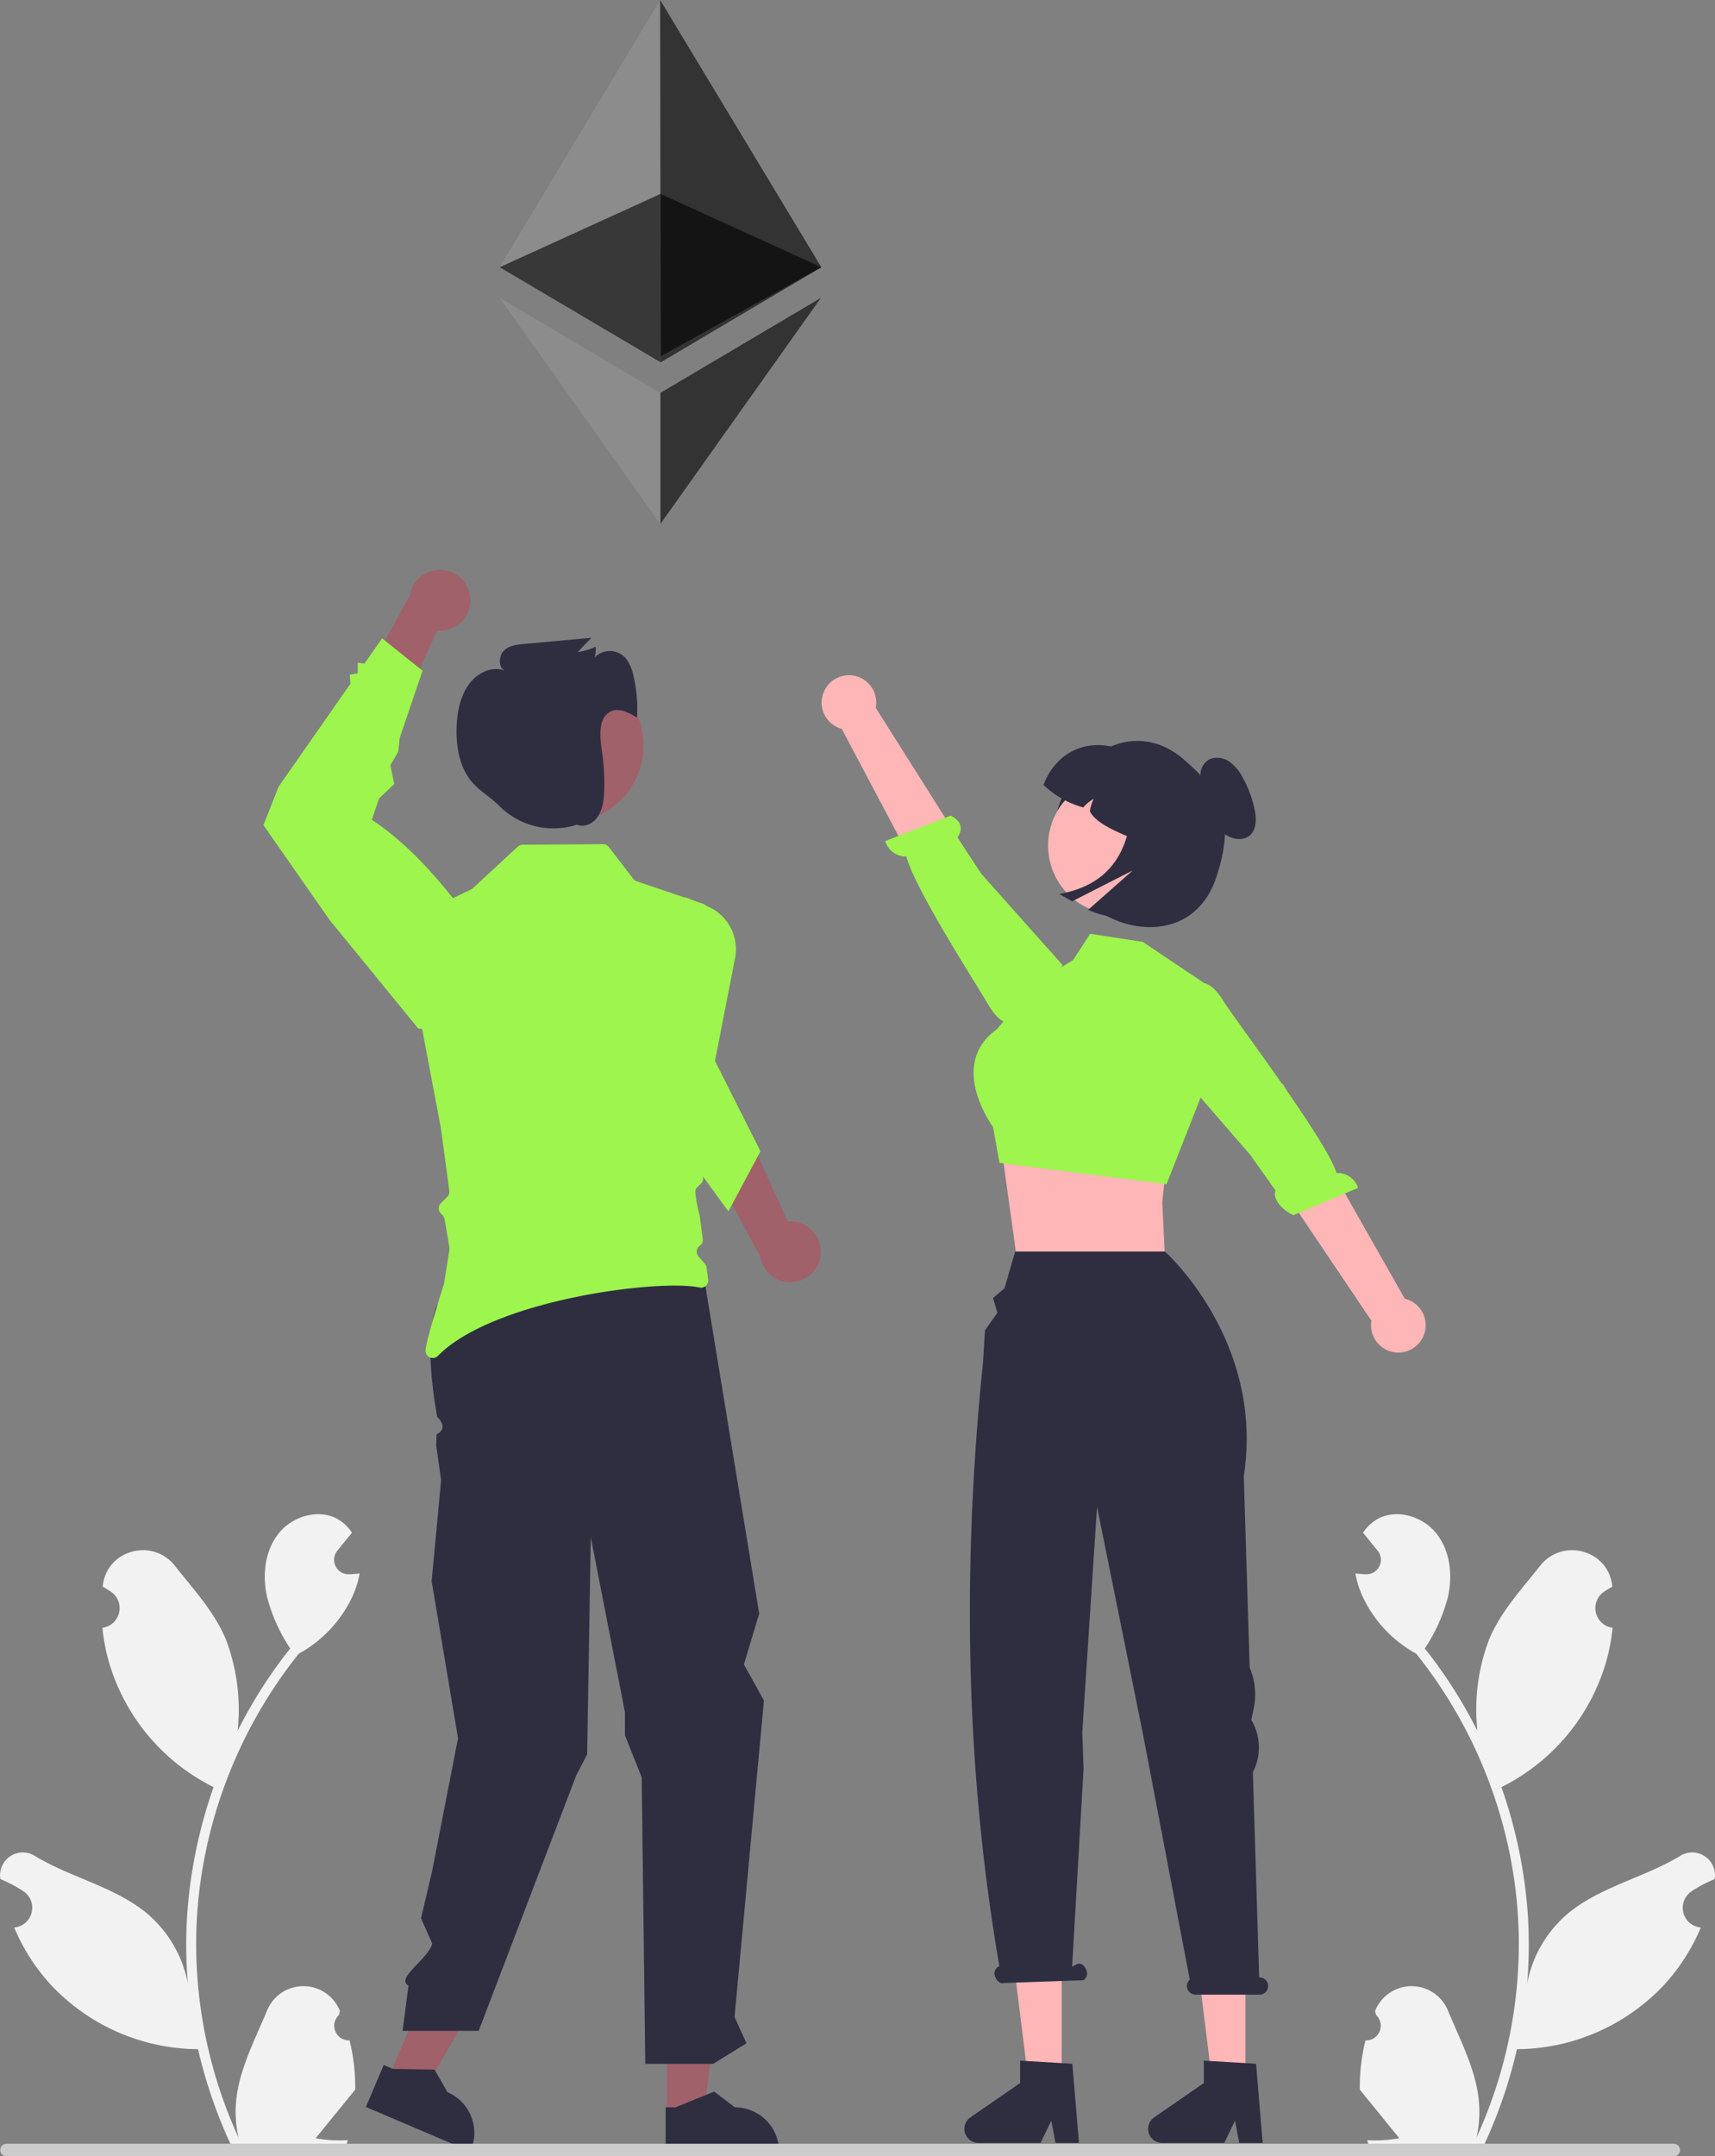
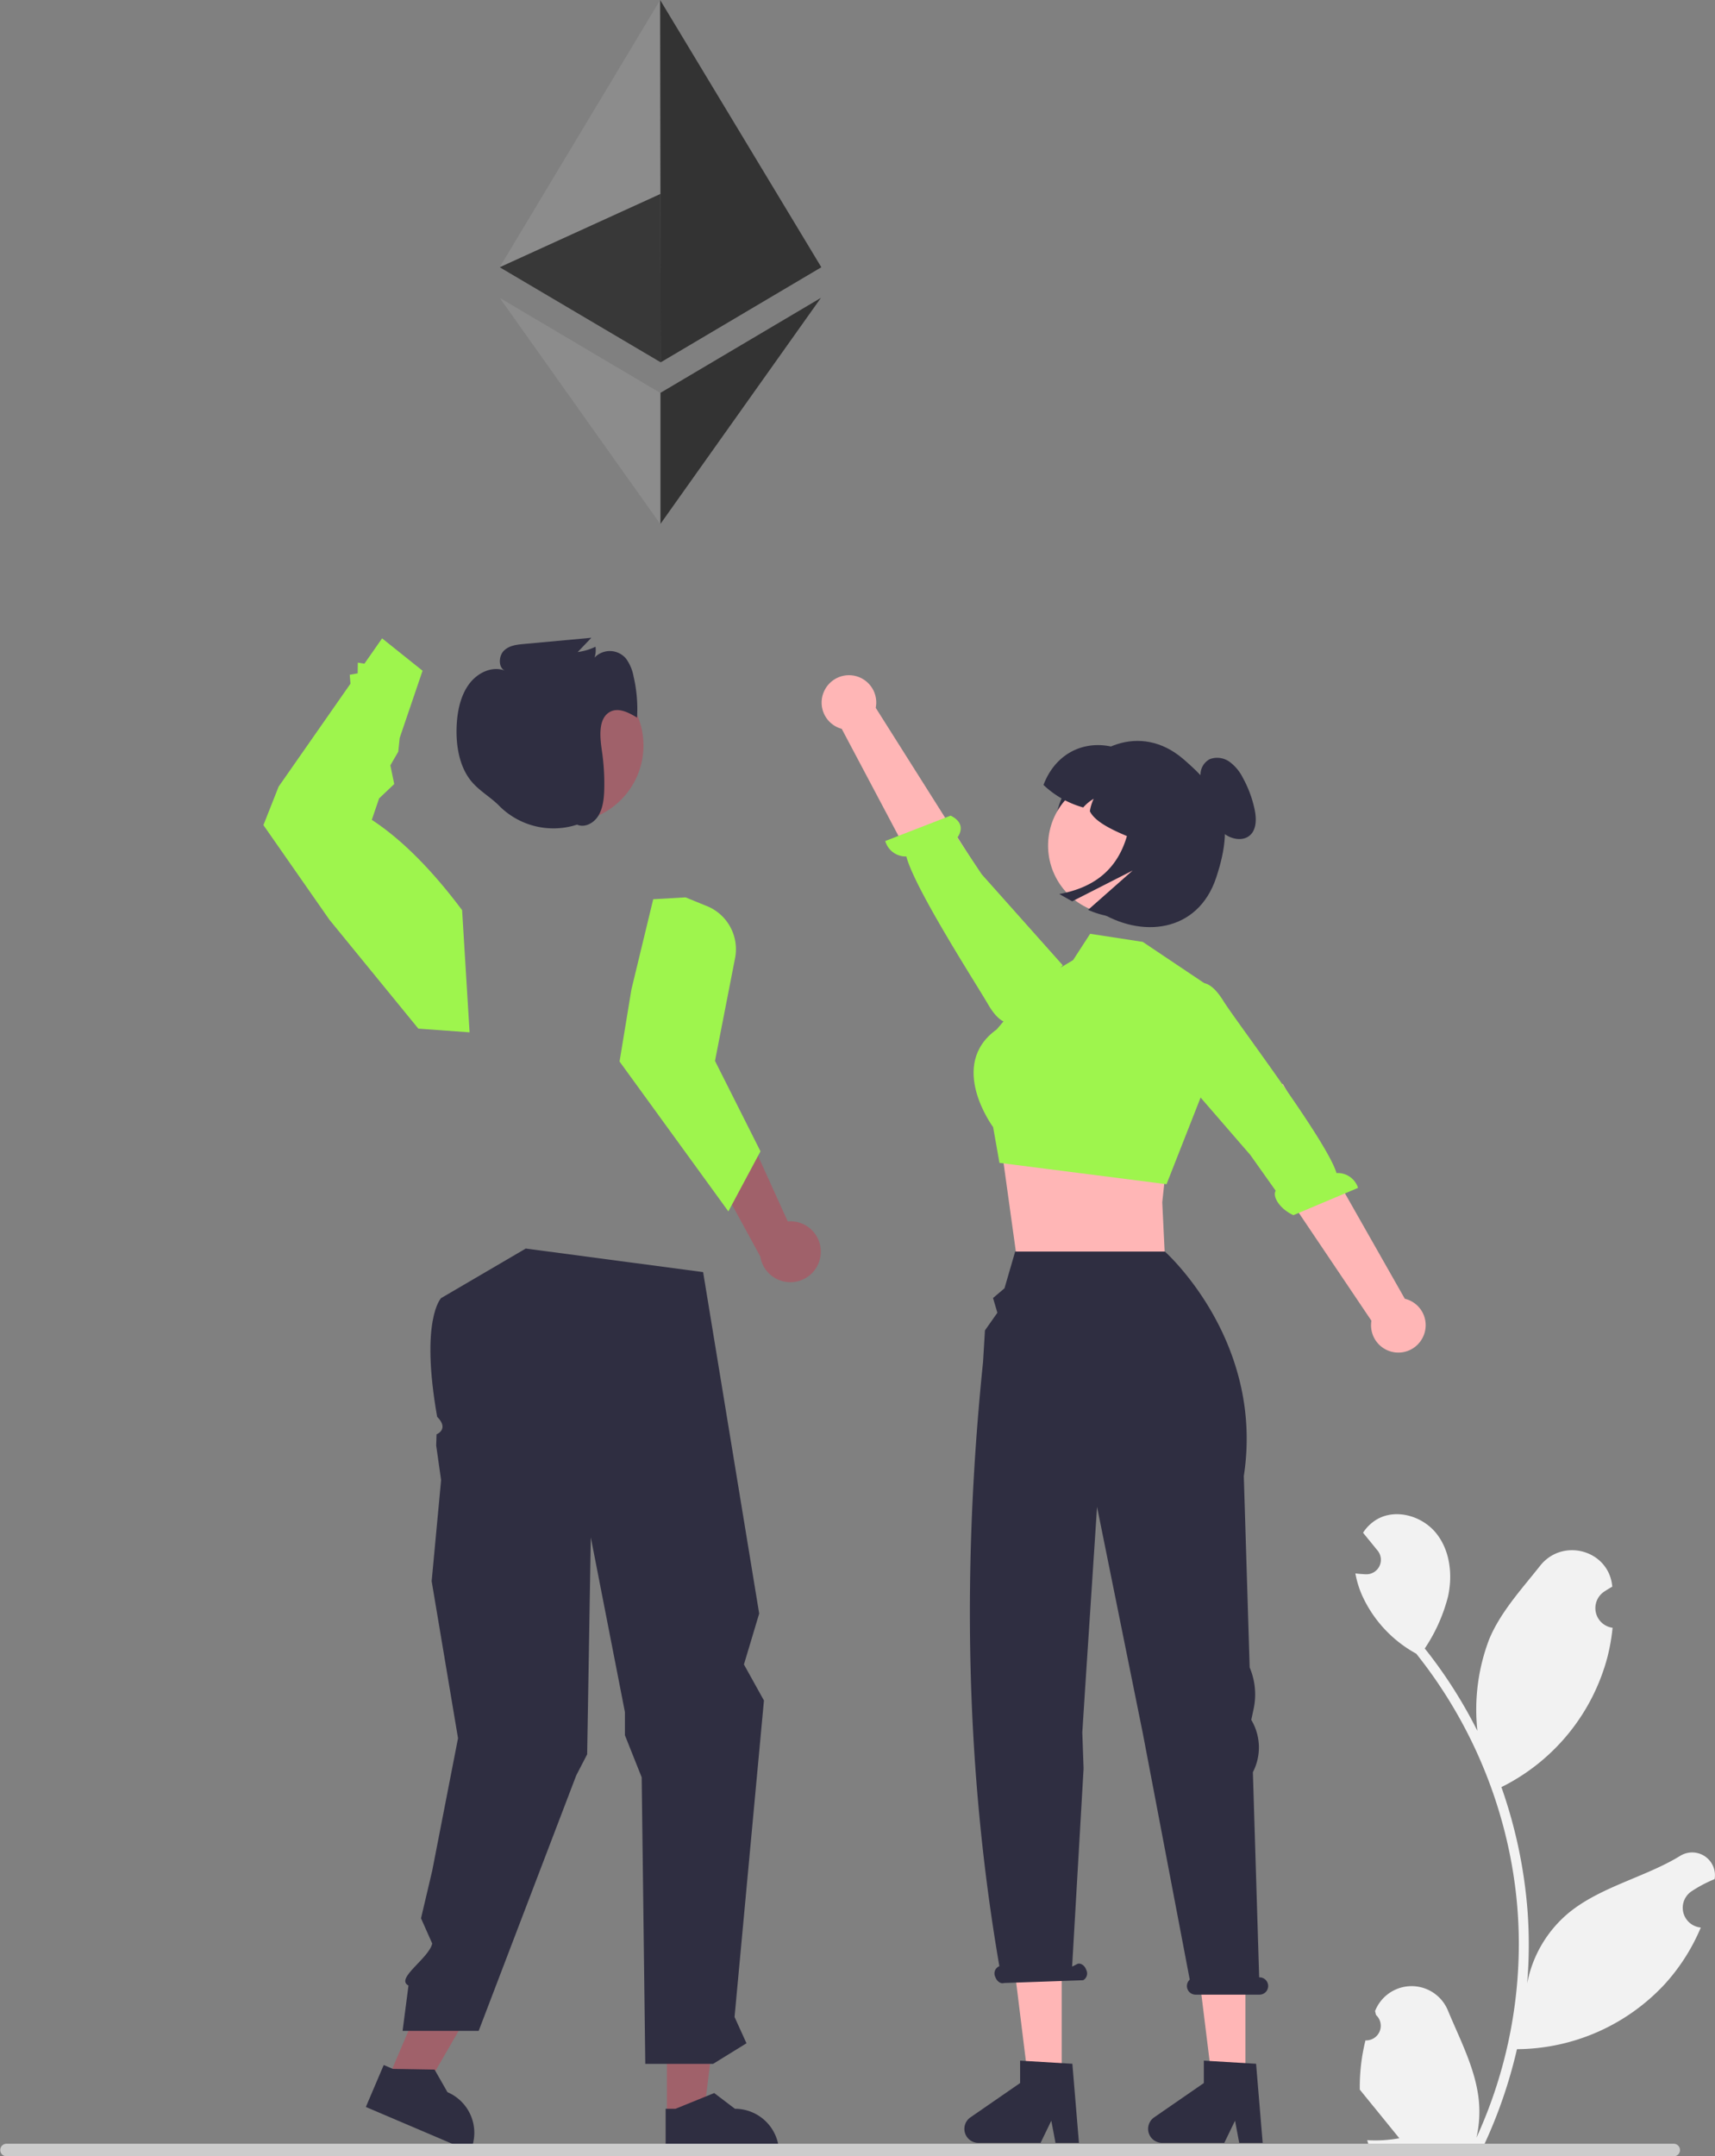
<svg xmlns="http://www.w3.org/2000/svg" width="423.876" height="532.804" viewBox="0 0 423.876 532.804" role="img" artist="Katerina Limpitsouni" source="https://undraw.co/">
  <rect x="0" y="0" width="423.876" height="532.804" fill="#808080" stroke="none" />
-   <path d="M474.453,687.758a3.613,3.613,0,0,1-2.619-6.263c.091-.362.156-.622.248-.984q-.049-.118-.098-.236a9.703,9.703,0,0,0-17.898.067c-2.927,7.051-6.654,14.113-7.572,21.568a28.705,28.705,0,0,0,.504,9.872A115.086,115.086,0,0,1,436.548,663.983a111.08,111.08,0,0,1,.689-12.392q.571-5.06,1.584-10.047a116.419,116.419,0,0,1,23.087-49.342,30.983,30.983,0,0,0,12.886-13.369,23.633,23.633,0,0,0,2.149-6.458c-.627.082-1.265.134-1.892.175-.195.01-.401.021-.597.031l-.074.003a3.58,3.58,0,0,1-2.94-5.832q.406-.5.813-.999c.411-.514.833-1.018,1.244-1.532a1.782,1.782,0,0,0,.134-.154c.473-.586.946-1.162,1.419-1.748a10.352,10.352,0,0,0-3.394-3.28c-4.741-2.777-11.281-.854-14.706,3.435-3.435,4.288-4.083,10.304-2.89,15.662a41.485,41.485,0,0,0,5.738,12.793c-.257.329-.525.648-.782.977a117.171,117.171,0,0,0-12.23,19.375,48.709,48.709,0,0,0-2.908-22.624c-2.783-6.715-8.001-12.37-12.595-18.175-5.519-6.973-16.835-3.93-17.807,4.909q-.014.128-.028.257,1.024.577,2.004,1.226a4.901,4.901,0,0,1-1.976,8.919l-.1.015a48.767,48.767,0,0,0,1.285,7.291,50.21,50.21,0,0,0,25,31.468c.401.206.792.411,1.193.607a119.597,119.597,0,0,0-6.438,30.296,113.434,113.434,0,0,0,.082,18.315l-.031-.216a29.974,29.974,0,0,0-10.232-17.308c-7.874-6.469-18.999-8.851-27.494-14.05a5.625,5.625,0,0,0-8.616,5.473q.017.114.035.227a32.925,32.925,0,0,1,3.692,1.779q1.024.578,2.004,1.226a4.901,4.901,0,0,1-1.976,8.919l-.1.015c-.072.01-.134.021-.206.031a48.808,48.808,0,0,0,8.978,14.058A50.254,50.254,0,0,0,437,689.929h.01a119.563,119.563,0,0,0,8.032,23.447h28.692c.103-.319.195-.648.288-.967a32.599,32.599,0,0,1-7.939-.473c2.129-2.612,4.257-5.245,6.386-7.857a1.781,1.781,0,0,0,.134-.154c1.08-1.337,2.17-2.663,3.25-4l.001-.002a47.75,47.75,0,0,0-1.399-12.164Z" transform="translate(-388.062 -183.598)" fill="#f2f2f2" />
  <path d="M725.547,687.758a3.613,3.613,0,0,0,2.619-6.263c-.091-.362-.156-.622-.248-.984q.049-.118.098-.236a9.703,9.703,0,0,1,17.898.067c2.927,7.051,6.654,14.113,7.572,21.568a28.705,28.705,0,0,1-.504,9.872A115.086,115.086,0,0,0,763.452,663.983a111.08,111.08,0,0,0-.689-12.392q-.571-5.06-1.584-10.047a116.419,116.419,0,0,0-23.087-49.342,30.983,30.983,0,0,1-12.886-13.369,23.633,23.633,0,0,1-2.149-6.458c.627.082,1.265.134,1.892.175.195.01.401.021.597.031l.074.003a3.58,3.58,0,0,0,2.94-5.832q-.406-.5-.813-.999c-.411-.514-.833-1.018-1.244-1.532a1.782,1.782,0,0,1-.134-.154c-.473-.586-.946-1.162-1.419-1.748a10.352,10.352,0,0,1,3.394-3.28c4.741-2.777,11.281-.854,14.706,3.435,3.435,4.288,4.083,10.304,2.89,15.662a41.485,41.485,0,0,1-5.738,12.793c.257.329.525.648.782.977a117.171,117.171,0,0,1,12.23,19.375,48.709,48.709,0,0,1,2.908-22.624c2.783-6.715,8.001-12.37,12.595-18.175,5.519-6.973,16.835-3.93,17.807,4.909q.014.128.028.257-1.024.577-2.004,1.226a4.901,4.901,0,0,0,1.976,8.919l.1.015a48.767,48.767,0,0,1-1.285,7.291,50.21,50.21,0,0,1-25,31.468c-.401.206-.792.411-1.193.607a119.597,119.597,0,0,1,6.438,30.296,113.434,113.434,0,0,1-.082,18.315l.031-.216a29.974,29.974,0,0,1,10.232-17.308c7.874-6.469,18.999-8.851,27.494-14.05a5.625,5.625,0,0,1,8.616,5.473q-.017.114-.035.227a32.925,32.925,0,0,0-3.692,1.779q-1.024.578-2.004,1.226a4.901,4.901,0,0,0,1.976,8.919l.1.015c.072.01.134.021.206.031a48.808,48.808,0,0,1-8.978,14.058A50.254,50.254,0,0,1,763,689.929h-.01a119.563,119.563,0,0,1-8.032,23.447H726.266c-.103-.319-.195-.648-.288-.967a32.599,32.599,0,0,0,7.939-.473c-2.129-2.612-4.257-5.245-6.386-7.857a1.781,1.781,0,0,1-.134-.154c-1.08-1.337-2.17-2.663-3.25-4l-.001-.002a47.75,47.75,0,0,1,1.399-12.164Z" transform="translate(-388.062 -183.598)" fill="#f2f2f2" />
  <polygon points="95.525 514.522 103.913 518.096 121.692 487.445 109.312 482.17 95.525 514.522" fill="#a0616a" />
  <polygon points="164.839 522.46 173.956 522.459 178.294 487.291 164.837 487.292 164.839 522.46" fill="#a0616a" />
-   <path d="M552.58,715.569l28.037-.001V715.213a10.914,10.914,0,0,0-10.913-10.913h-.001l-5.121-3.885-9.555,3.886-2.447 0Z" transform="translate(-388.062 -183.598)" fill="#2f2e41" />
+   <path d="M552.58,715.569l28.037-.001a10.914,10.914,0,0,0-10.913-10.913h-.001l-5.121-3.885-9.555,3.886-2.447 0Z" transform="translate(-388.062 -183.598)" fill="#2f2e41" />
  <path d="M478.487,704.209,504.28,715.2l.139-.326a10.914,10.914,0,0,0-5.761-14.318l-.001-0-3.188-5.582-10.314-.172-2.252-.96Z" transform="translate(-388.062 -183.598)" fill="#2f2e41" />
  <path d="M561.844,497.923,575.701,582.297l-3.771,12.573,4.948,8.905-7.267,78.204,2.95,6.494-8.242,5.083H547.549l-.89-70.799-4.143-10.395V606.634l-8.433-43.171-.9,53.613-2.692,5.193-24.119,63.138H487.567l1.454-11.204h0c-3.369-1.706,5.059-6.691,5.868-10.38l-2.769-6.23,2.769-11.768,6.378-32.729-6.517-38.806,2.334-24.978-1.215-8.544.092-2.763s3.214-1.24.145-4.336c-4.25-24.091.978-29.319.978-29.319L518.01,492.102Z" transform="translate(-388.062 -183.598)" fill="#2f2e41" />
  <circle id="a947ada5-bf6f-4e8a-be72-c0404926012e" data-name="ab6171fa-7d69-4734-b81c-8dff60f9761b" cx="140.038" cy="184.204" r="19.004" fill="#a0616a" />
-   <path d="M504.273,331.347a7.478,7.478,0,0,1-8.159,8.058l-11.042,24.173-7.328-11.706,11.609-21.161a7.519,7.519,0,0,1,14.92.635Z" transform="translate(-388.062 -183.598)" fill="#a0616a" />
-   <path d="M563.09,499.739a1.786,1.786,0,0,1-2.15,1.99c-9.95-2.15-51.01,3.01-64.61,16.87a1.796,1.796,0,0,1-3.08-1.39c.24-2.98,4.57-16.46,4.57-16.46l1.32-8.4a1.947,1.947,0,0,0,0-.59l-1.21-6.95a1.821,1.821,0,0,0-.5-.96l-.41-.41a1.799,1.799,0,0,1,0-2.54l1.59-1.58a1.841,1.841,0,0,0,.51-1.51l-2.11-15.6c-.01-.03-.01-.07-.02-.1l-9.32-49.22a1.798,1.798,0,0,1,.99-1.95l15.84-7.57a1.767,1.767,0,0,0,.45-.3l11.06-10.26a1.854,1.854,0,0,1,1.2-.48l19.88-.15a1.81,1.81,0,0,1,1.43.7l6.05,7.87a1.794,1.794,0,0,0,.84.6l4.1,1.39,11.84,4.02.55.19a1.784,1.784,0,0,1,1.2,1.62.859.859,0,0,1,.01.16l-2.96,61.26a1.94,1.94,0,0,0,.14.79l1.42,3.31a1.805,1.805,0,0,1-.41,2c-.42.4-.9.86-1.2,1.2-.61.67.69,5.98.89,6.75a1.414,1.414,0,0,1,.04.2l.73,5.49a1.784,1.784,0,0,1-.74,1.69,1.789,1.789,0,0,0-.32,2.62l1.6,1.89a1.908,1.908,0,0,1,.41.93Z" transform="translate(-388.062 -183.598)" fill="#9ef54d" />
  <path d="M523.238,385.876q-.122-.268-.243-.538c.031.001.062.005.093.006Z" transform="translate(-388.062 -183.598)" fill="#2f2e41" />
  <path d="M590.903,493.488a7.478,7.478,0,0,0-8.138-8.079l-10.98-24.202-7.358,11.687,11.555,21.191a7.519,7.519,0,0,0,14.921-.597Z" transform="translate(-388.062 -183.598)" fill="#a0616a" />
  <path d="M576.02,468.079l-.61,1.14-6.43,12.02-.9,1.68-6.28-8.65-20.61-28.38,2.93-17.8,5.39-22.3,7.99-.46,5.6,2.29h0a11.499,11.499,0,0,1,6.64,12.723L564.78,445.739Z" transform="translate(-388.062 -183.598)" fill="#9ef54d" />
  <path d="M544.645,350.702a10.695,10.695,0,0,0-1.86-4.373,5.23,5.23,0,0,0-7.791-.237,5.735,5.735,0,0,0,.252-2.69,14.571,14.571,0,0,1-4.399,1.308l3.372-3.521-16.787,1.542c-1.733.159-3.606.385-4.878,1.701-1.272,1.316-1.343,4.125.265,4.859-3.169-1.193-6.807.539-8.898,3.441-2.091,2.902-2.86,6.73-3.002,10.443-.183,4.815.714,9.942,3.654,13.487,1.922,2.318,4.543,3.764,6.67,5.849l.064.063a18.908,18.908,0,0,0,18.303,5.099c.363-.1.723-.21,1.085-.314,1.809.818,4.062-.3,5.204-2.12,1.218-1.94,1.458-4.422,1.51-6.786a55.635,55.635,0,0,0-.57-9.245c-.503-3.446-.957-7.86,1.772-9.591,2.125-1.348,4.765-.018,6.905,1.302A35.53,35.53,0,0,0,544.645,350.702Z" transform="translate(-388.062 -183.598)" fill="#2f2e41" />
  <path d="M504.121,438.679l-12.663-.914-21.977-26.907L453.168,387.475l3.757-9.506,17.759-25.442L474.5,350.329l1.965-.354.035-2.646,1.631.259L482.5,341.329l10,8-5.655,16.613L486.5,369.329l-1.957,3.373.957,4.627-3.74,3.549-1.801,5.289c7.768,5.109,15.135,12.752,22.317,22.317Z" transform="translate(-388.062 -183.598)" fill="#9ef54d" />
  <polygon points="288.635 284.344 287.262 297.074 288.07 313.768 251.094 309.375 247.619 284.344 252.046 284.387 288.635 284.344" fill="#ffb6b6" />
  <path d="M644.501,426.102l8.786-5.272,4.213-6.501,13,2,15.892,10.653-.156,24.161-9.853,25.059-41.296-5.272-1.569-8.839s-11.422-15.341.879-24.128Z" transform="translate(-388.062 -183.598)" fill="#9ef54d" />
  <path d="M591.766,354.359a6.707,6.707,0,0,0,4.335,9.326l28.607,53.976L636.255,408.75l-31.75-50.255a6.743,6.743,0,0,0-12.738-4.136Z" transform="translate(-388.062 -183.598)" fill="#ffb6b6" />
  <path d="M638.692,435.901s-2.651,2.351-6.421-4.141c-3.018-5.197-18.069-28.469-20.201-36.537a5.269,5.269,0,0,1-5.213-3.814l16.168-6.275c3.515,1.757,2.539,4.193,1.648,5.453l6.021,9.032,20.028,22.476-10.084,12.14Z" transform="translate(-388.062 -183.598)" fill="#9ef54d" />
  <polygon points="307.814 515.476 299.73 515.476 295.882 484.294 307.814 484.294 307.814 515.476" fill="#ffb6b6" />
  <path d="M700.142,713.08h-5.797l-1.035-5.474-2.65,5.474h-15.376a3.456,3.456,0,0,1-1.964-6.301l12.279-8.48v-5.534l12.915.771Z" transform="translate(-388.062 -183.598)" fill="#2f2e41" />
  <polygon points="262.404 515.476 254.32 515.476 250.472 484.294 262.404 484.294 262.404 515.476" fill="#ffb6b6" />
  <path d="M654.732,713.08H648.935l-1.035-5.474-2.65,5.474H629.874a3.456,3.456,0,0,1-1.964-6.301l12.279-8.48v-5.534l12.915.771Z" transform="translate(-388.062 -183.598)" fill="#2f2e41" />
  <path d="M699.364,672.184h-.088l-1.555-50.7a13.258,13.258,0,0,0-.174-12.528l-.223-.403.577-2.675a17.041,17.041,0,0,0-.974-10.256l-1.45-47.294c5.182-33.582-19.513-55.483-19.513-55.483H638.971l-2.644,9.083L633.5,504.329l1.07,3.634L631.5,512.329l-.471,7.801c-5.25,51.152-4.298,100.999,4.034,149.292l-.227.115a1.919,1.919,0,0,0-.784,2.531c.385,1.115,1.36,1.791,2.178,1.508l19.537-.68a1.919,1.919,0,0,0,.784-2.531c-.385-1.115-1.36-1.791-2.178-1.508l-1.328.672,2.833-48.924-.314-8.936.648-10.138,2.995-45.601,11.335,56.076,11.578,60.741a2.13,2.13,0,0,0,1.436,3.709h15.809a2.136,2.136,0,0,0,0-4.273Z" transform="translate(-388.062 -183.598)" fill="#2f2e41" />
  <path d="M739.877,513.705a6.707,6.707,0,0,0-4.605-9.196L705.102,451.391l-11.282,9.245,33.203,49.307a6.743,6.743,0,0,0,12.854,3.762Z" transform="translate(-388.062 -183.598)" fill="#ffb6b6" />
  <path d="M683.877,426.945s2.581-2.427,6.539,3.952c3.168,5.107,25.608,34.553,27.974,42.555a5.269,5.269,0,0,1,5.322,3.66l-15.977,6.744c-3.564-1.654-5.225-4.748-4.371-6.033L697.081,468.97l-23.554-27.192,8.452-13.112Z" transform="translate(-388.062 -183.598)" fill="#9ef54d" />
  <path d="M803.283,714.849a1.549,1.549,0,0,1-1.553,1.553H389.679a1.553,1.553,0,0,1,0-3.106H801.729A1.549,1.549,0,0,1,803.283,714.849Z" transform="translate(-388.062 -183.598)" fill="#ccc" />
  <path d="M651.182,379.266c-5.379,10.602-1.865,22.883,8.117,29.341,10.794,6.983,24.808,5.454,29.341-8.117,5.048-15.113.901-21.596-8.117-29.341C669.955,362.072,656.994,367.81,651.182,379.266Z" transform="translate(-388.062 -183.598)" fill="#2f2e41" />
  <path d="M677.661,402.884a17.031,17.031,0,0,1-27.1-20.635l.148-.194a17.031,17.031,0,0,1,26.948,20.826Z" transform="translate(-388.062 -183.598)" fill="#ffb6b6" />
  <path d="M645.969,377.549a23.27,23.27,0,0,0,9.823,5.566,10.177,10.177,0,0,1,2.589-2.145,10.887,10.887,0,0,0-.95,3.074c1.642,3.408,8.349,5.857,14.758,8.362L680.679,377.423l-11.237-6.367C660.412,364.813,649.782,367.477,645.969,377.549Z" transform="translate(-388.062 -183.598)" fill="#2f2e41" />
  <path d="M687.083,371.168a5.234,5.234,0,0,1,4.948.723,11.028,11.028,0,0,1,3.23,3.929,28.169,28.169,0,0,1,2.929,7.982c.485,2.417.403,5.338-1.766,6.6-1.809,1.052-4.396.39-6.059-1.015a13.461,13.461,0,0,1-3.411-5.306,18.752,18.752,0,0,0-3.021-5.526l1.498.699a13.092,13.092,0,0,1-.652-4.46A4.319,4.319,0,0,1,687.083,371.168Z" transform="translate(-388.062 -183.598)" fill="#2f2e41" />
  <path d="M667.647,373.131l12.056,6.831a14.128,14.128,0,0,1,5.327,19.256l0,0a21.929,21.929,0,0,1-28.039,9.202l11.016-9.725-14.945,7.614-3.191-1.808C665.899,401.588,668.991,389.016,667.647,373.131Z" transform="translate(-388.062 -183.598)" fill="#2f2e41" />
  <polygon points="163.162 0 123.5 66.033 163.297 89.529 163.162 0" fill="#8c8c8c" />
  <polygon points="202.998 66.033 163.162 0 163.297 89.529 202.998 66.033" fill="#333" />
  <polygon points="123.5 66.033 163.249 47.916 163.297 89.529 123.5 66.033" fill="#383838" />
-   <polygon points="202.998 66.033 163.249 47.916 163.335 88.008 202.998 66.033" fill="#141414" />
  <polygon points="202.901 73.595 163.2 97.091 163.2 129.5 202.901 73.595" fill="#333" />
  <polygon points="123.498 73.595 163.2 97.091 163.2 129.5 123.498 73.595" fill="#8c8c8c" />
</svg>